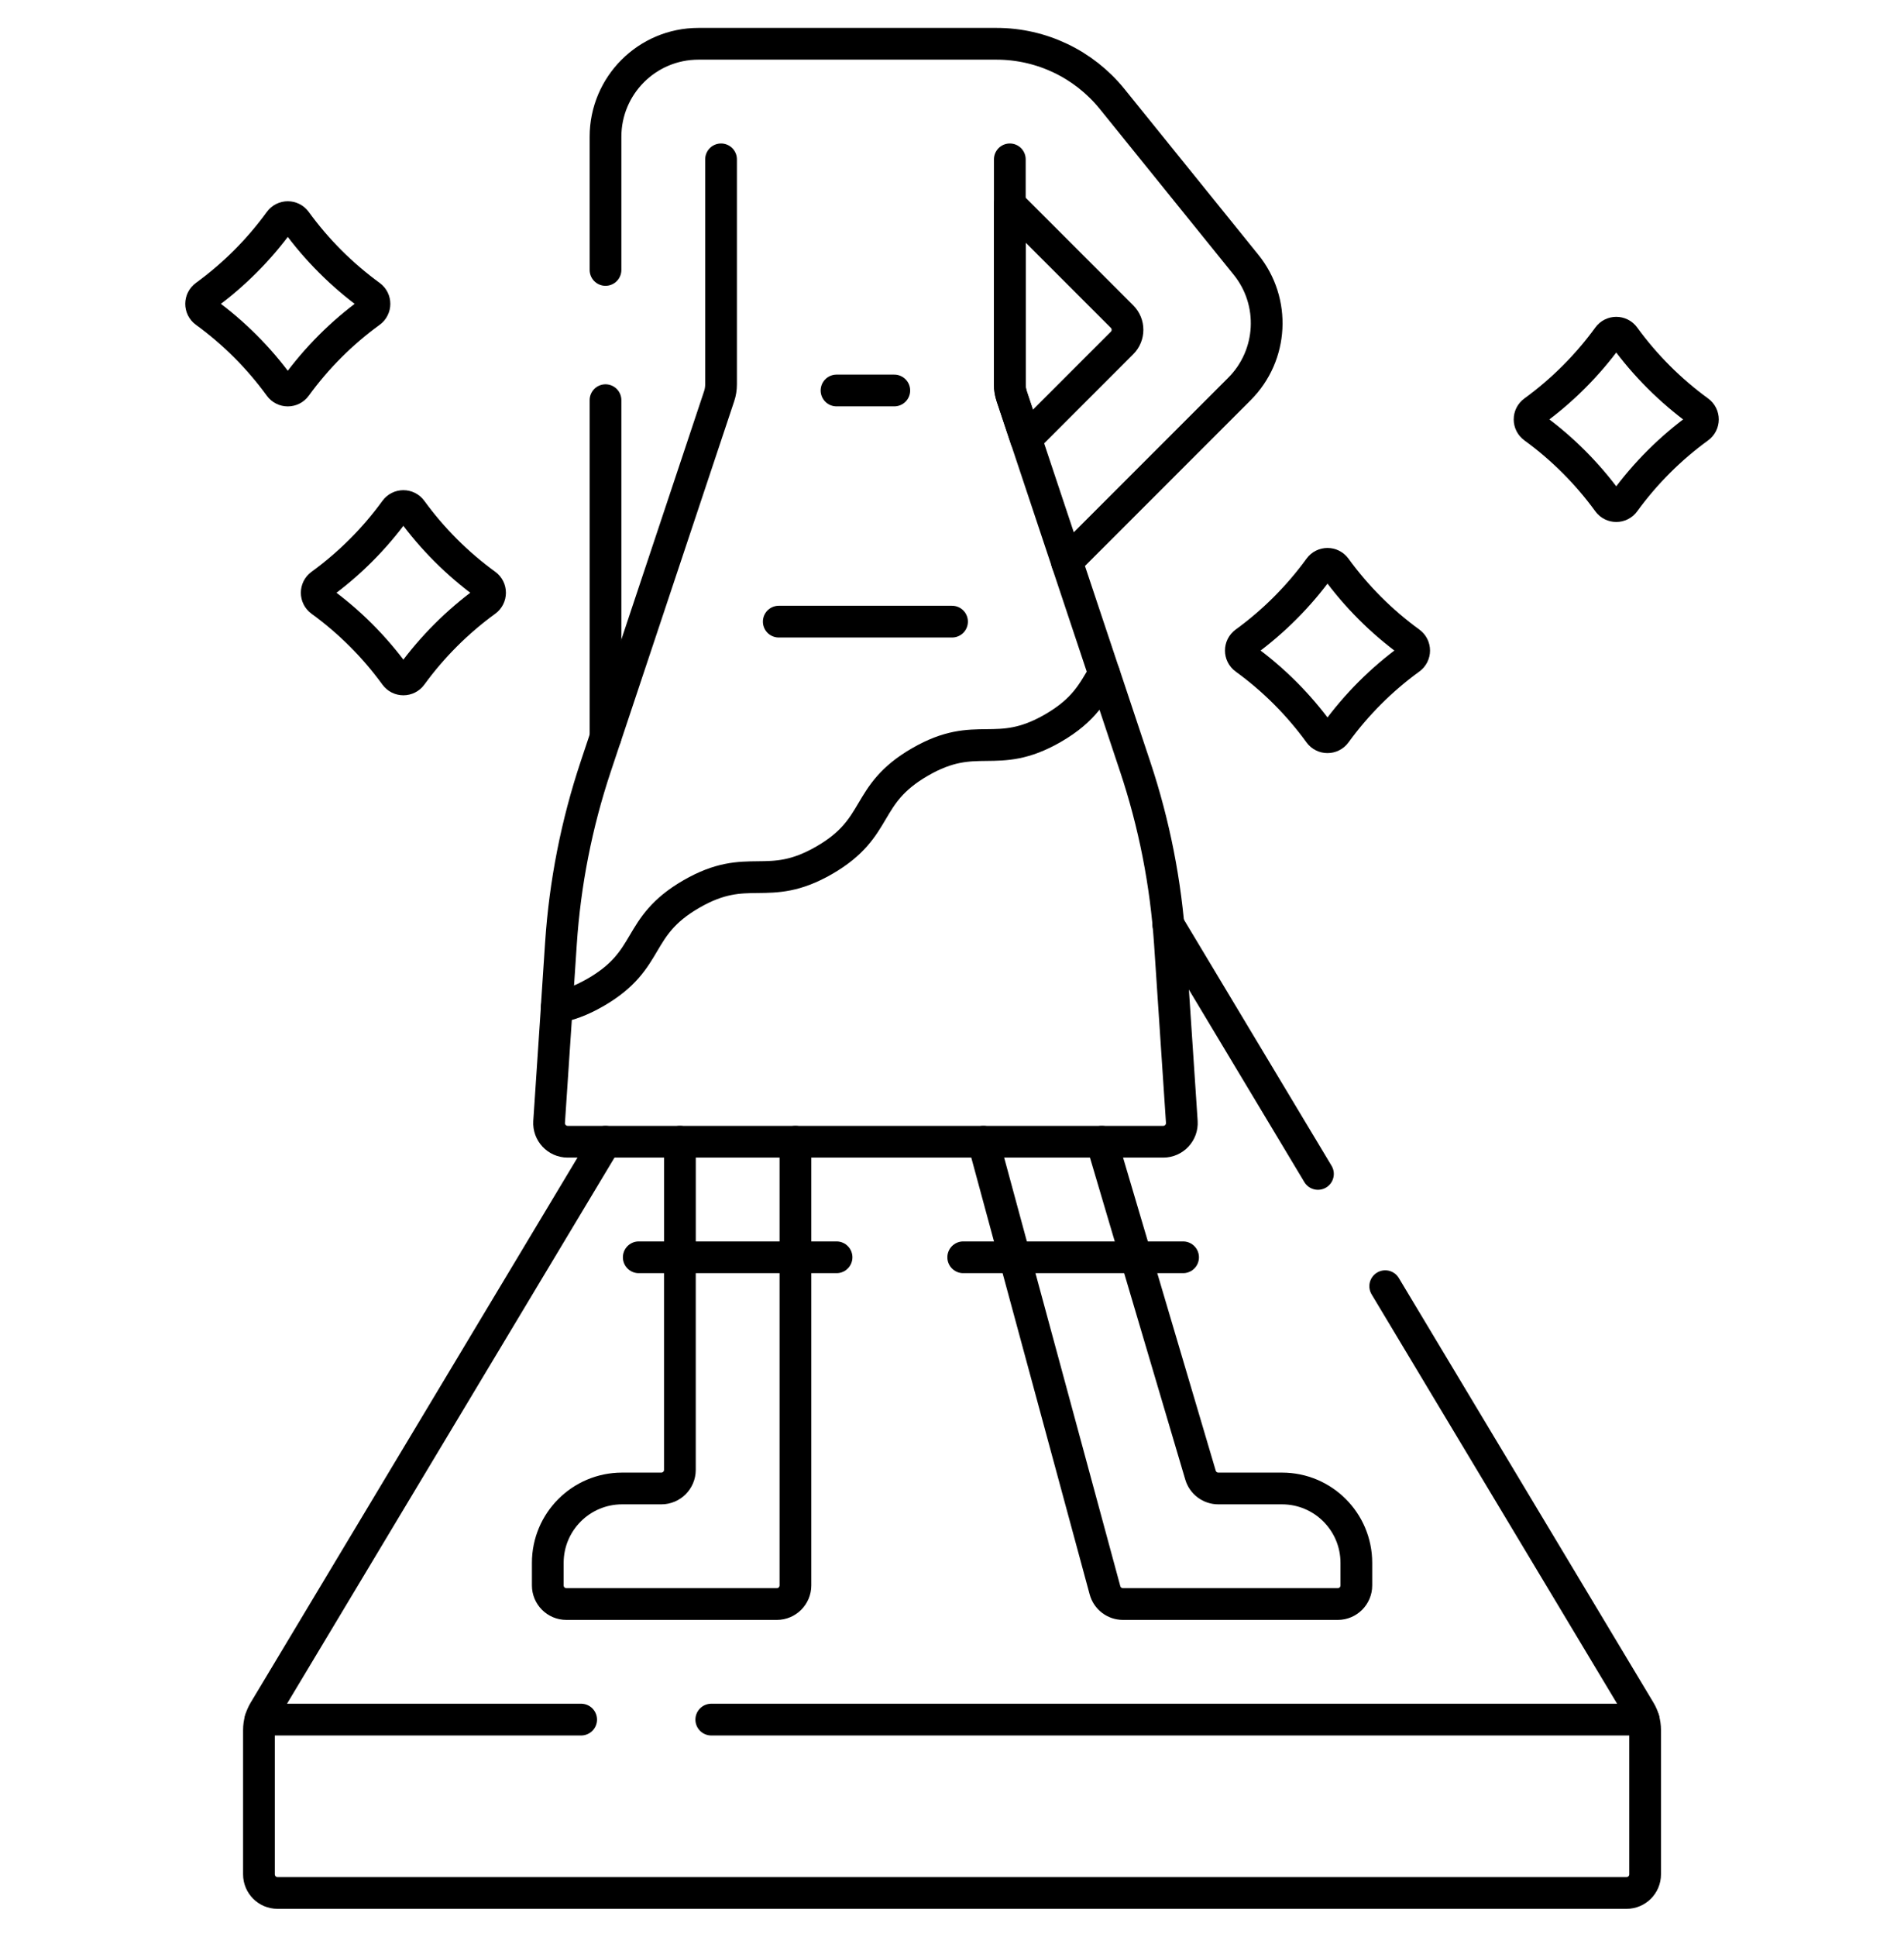
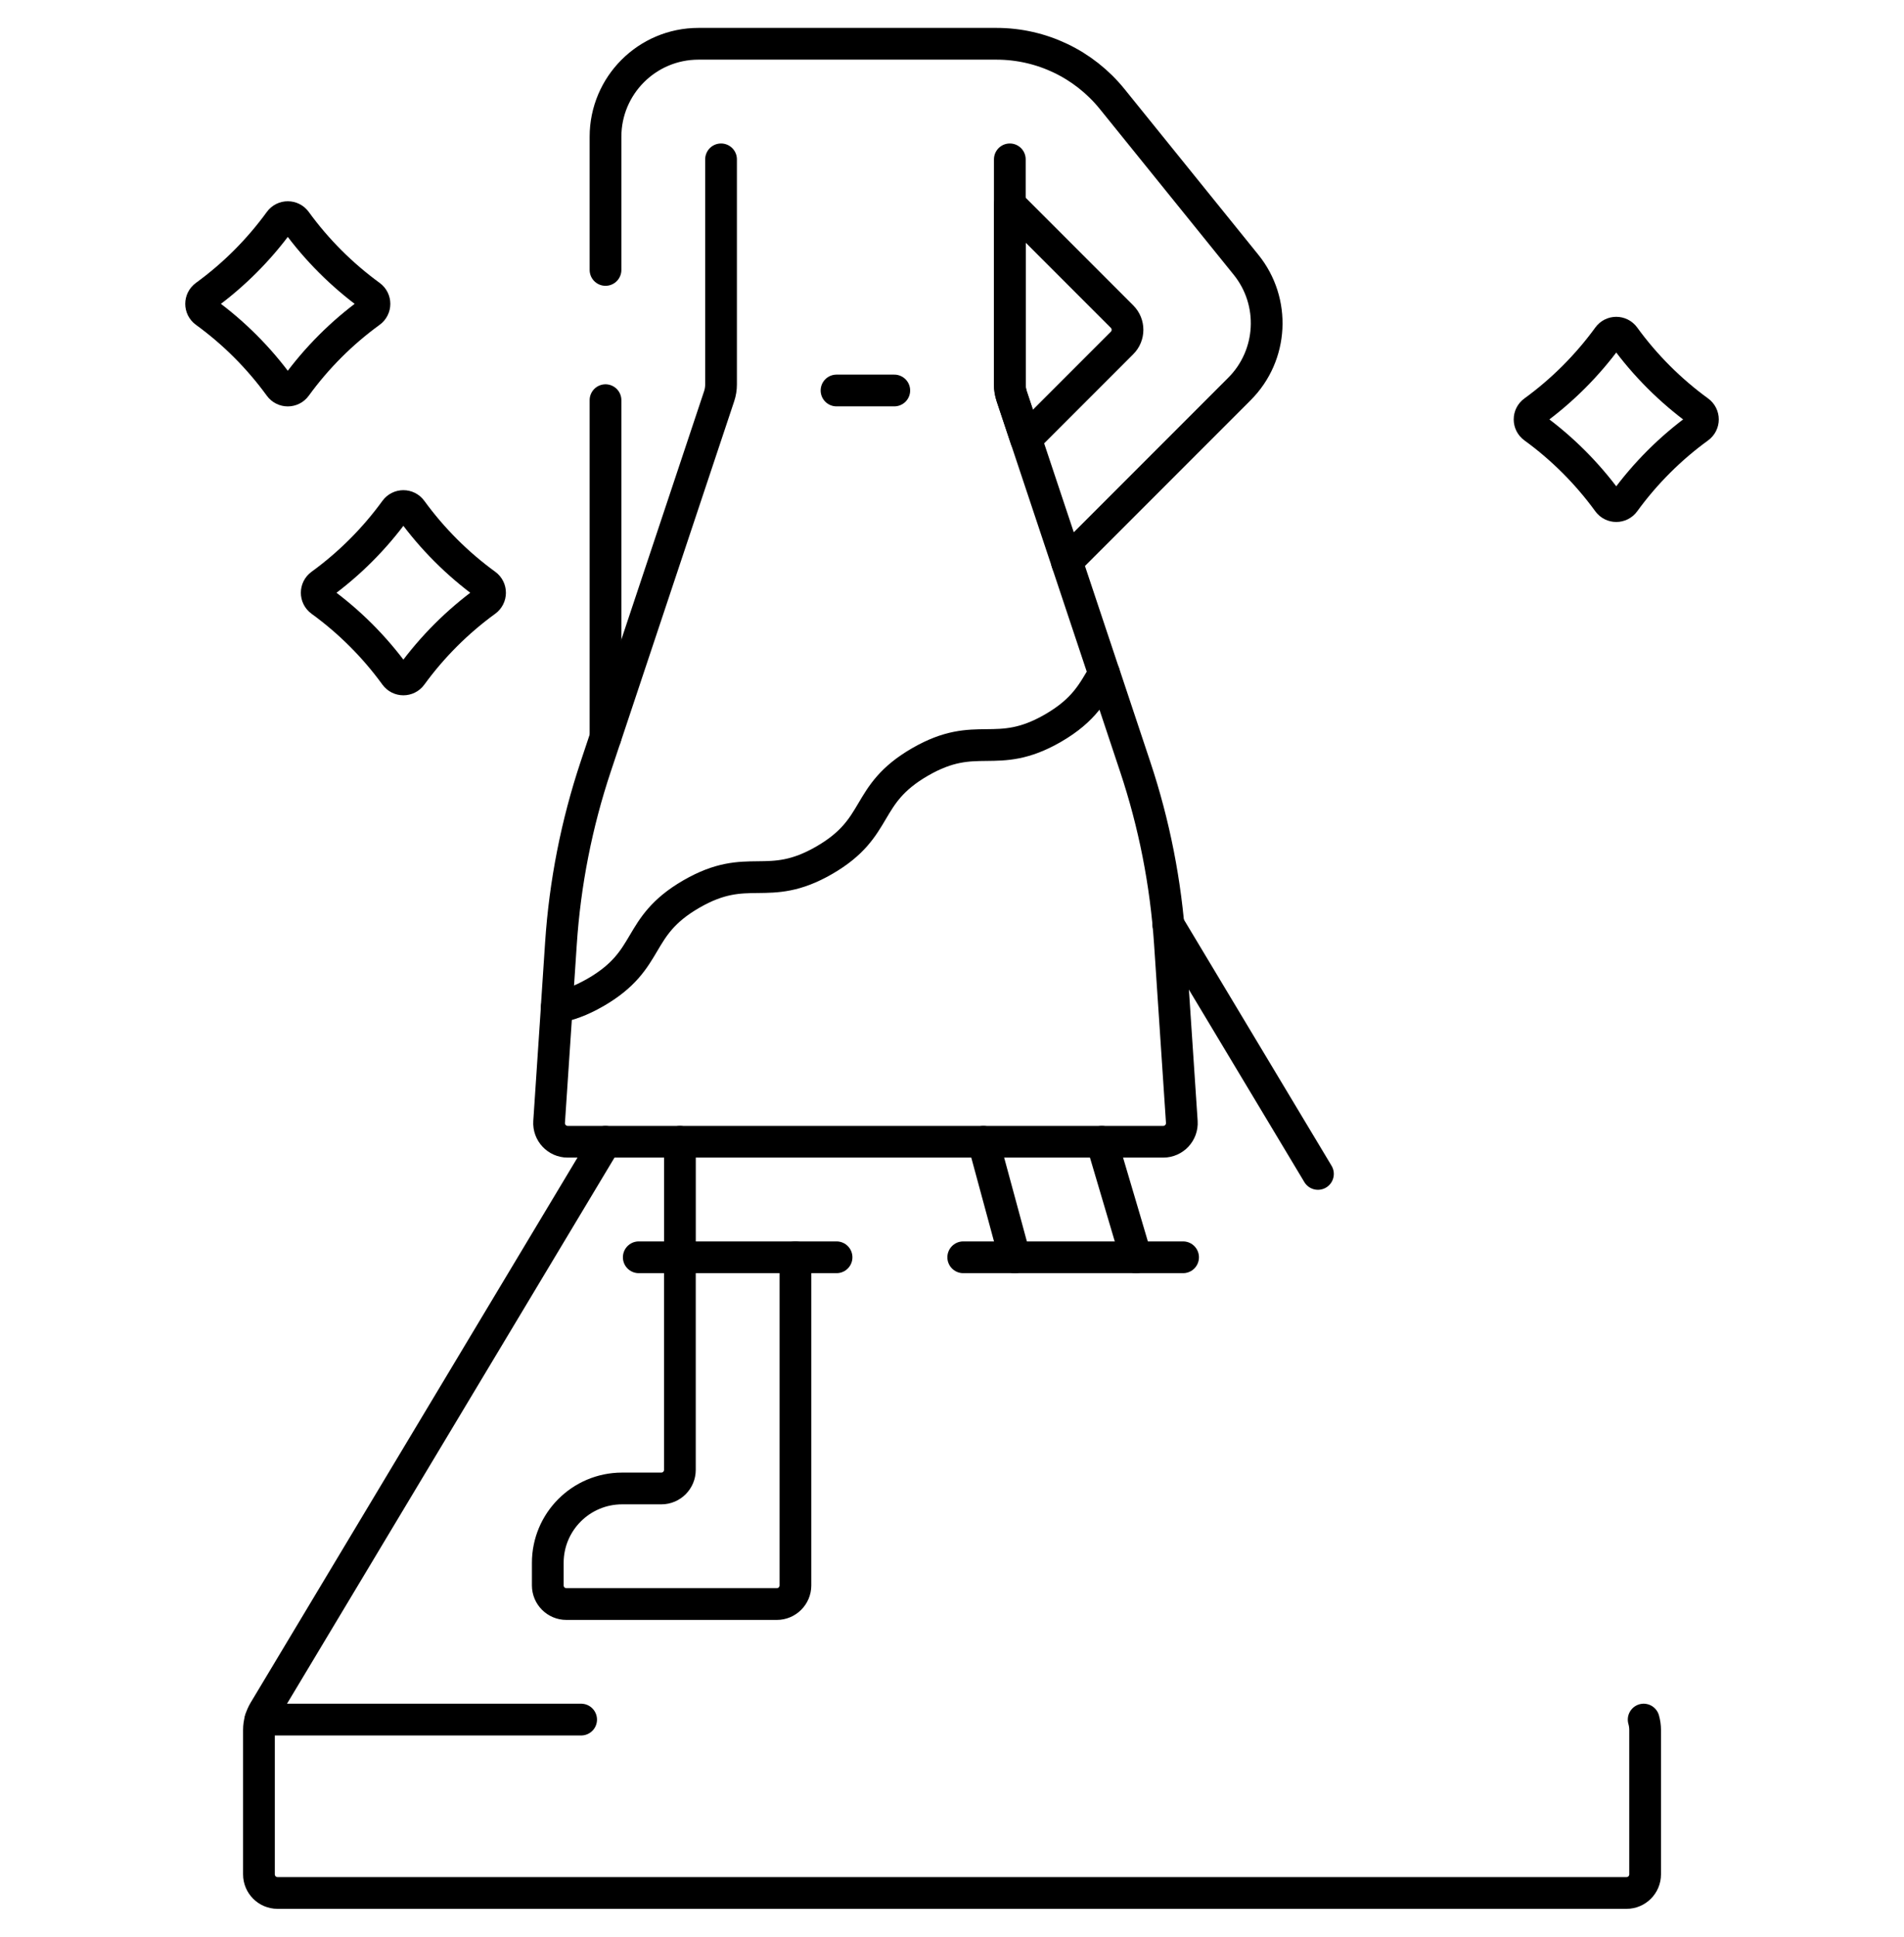
<svg xmlns="http://www.w3.org/2000/svg" width="60" height="61" viewBox="0 0 60 61" fill="none">
  <g clip-path="url(#clip0_309_3856)">
    <path d="M8.206 54.161C8.176 54.266 8.16 54.375 8.16 54.486V59.035C8.16 59.359 8.423 59.621 8.746 59.621H51.256C51.579 59.621 51.842 59.359 51.842 59.035V54.486C51.842 54.375 51.826 54.266 51.796 54.161" stroke="black" stroke-miterlimit="10" stroke-linecap="round" stroke-linejoin="round" />
    <path d="M37.282 39.6H30.354" stroke="black" stroke-miterlimit="10" stroke-linecap="round" stroke-linejoin="round" />
    <path d="M21.425 39.6V46.295C21.425 46.618 21.163 46.881 20.84 46.881H19.605C18.311 46.881 17.262 47.93 17.262 49.224V49.935C17.262 50.258 17.524 50.521 17.848 50.521H24.48C24.803 50.521 25.066 50.258 25.066 49.935V39.6" stroke="black" stroke-miterlimit="10" stroke-linecap="round" stroke-linejoin="round" />
    <path d="M26.362 39.6H20.129" stroke="black" stroke-miterlimit="10" stroke-linecap="round" stroke-linejoin="round" />
    <path d="M22.722 5.019V12.109C22.722 12.235 22.702 12.36 22.662 12.48L19.082 23.22" stroke="black" stroke-miterlimit="10" stroke-linecap="round" stroke-linejoin="round" />
    <path d="M31.822 5.019V12.109C31.822 12.235 31.843 12.36 31.882 12.48L33.642 17.759" stroke="black" stroke-miterlimit="10" stroke-linecap="round" stroke-linejoin="round" />
    <path d="M19.081 12.604V23.22L18.771 24.15C18.171 25.949 17.803 27.818 17.677 29.71L17.543 31.726M34.792 21.211L33.618 17.691L39.058 12.251C40.118 11.192 40.207 9.503 39.265 8.338L35.048 3.12C34.158 2.019 32.819 1.379 31.402 1.379H22.01C20.392 1.379 19.081 2.691 19.081 4.309V8.502M31.821 6.435L35.359 9.973C35.588 10.202 35.588 10.573 35.359 10.802L32.331 13.83L31.881 12.48C31.841 12.36 31.821 12.235 31.821 12.109V6.435Z" stroke="black" stroke-miterlimit="10" stroke-linecap="round" stroke-linejoin="round" />
    <path d="M26.361 12.299H28.181" stroke="black" stroke-miterlimit="10" stroke-linecap="round" stroke-linejoin="round" />
-     <path d="M24.541 19.579H30.001" stroke="black" stroke-miterlimit="10" stroke-linecap="round" stroke-linejoin="round" />
    <path d="M35.773 24.15L34.794 21.211C34.447 21.784 34.184 22.355 33.181 22.934C31.379 23.974 30.793 22.959 28.992 23.999C27.191 25.039 27.776 26.054 25.975 27.094C24.174 28.134 23.588 27.119 21.786 28.159C19.985 29.2 20.571 30.214 18.769 31.255C18.29 31.531 17.897 31.662 17.545 31.726L17.304 35.335C17.282 35.673 17.55 35.96 17.889 35.96H36.657C36.996 35.96 37.264 35.673 37.242 35.335L36.867 29.71C36.74 27.818 36.373 25.949 35.773 24.15Z" stroke="black" stroke-miterlimit="10" stroke-linecap="round" stroke-linejoin="round" />
-     <path d="M31.977 39.6L34.821 50.088C34.89 50.343 35.122 50.521 35.387 50.521H42.157C42.48 50.521 42.742 50.258 42.742 49.935V49.224C42.742 47.93 41.693 46.881 40.399 46.881H38.393C38.133 46.881 37.905 46.71 37.831 46.461L35.799 39.6" stroke="black" stroke-miterlimit="10" stroke-linecap="round" stroke-linejoin="round" />
    <path d="M41.532 36.974L36.818 29.119" stroke="black" stroke-miterlimit="10" stroke-linecap="round" stroke-linejoin="round" />
-     <path d="M22.414 54.161H51.797C51.769 54.064 51.728 53.97 51.676 53.883L43.652 40.51" stroke="black" stroke-miterlimit="10" stroke-linecap="round" stroke-linejoin="round" />
    <path d="M19.081 35.96L8.328 53.883C8.276 53.97 8.235 54.064 8.207 54.161H18.313" stroke="black" stroke-miterlimit="10" stroke-linecap="round" stroke-linejoin="round" />
    <path d="M11.669 9.827C10.77 10.479 9.979 11.271 9.326 12.169C9.199 12.344 8.939 12.344 8.812 12.169C8.159 11.271 7.368 10.479 6.469 9.827C6.294 9.7 6.294 9.441 6.469 9.314C7.368 8.66 8.159 7.869 8.812 6.97C8.939 6.795 9.199 6.795 9.326 6.97C9.979 7.869 10.771 8.66 11.669 9.314C11.844 9.441 11.844 9.7 11.669 9.827Z" stroke="black" stroke-miterlimit="10" stroke-linecap="round" stroke-linejoin="round" />
    <path d="M15.311 18.927C14.413 19.579 13.622 20.37 12.968 21.268C12.841 21.443 12.582 21.443 12.455 21.268C11.802 20.37 11.01 19.579 10.112 18.927C9.937 18.8 9.937 18.54 10.112 18.413C11.01 17.76 11.802 16.968 12.455 16.07C12.582 15.895 12.841 15.895 12.968 16.07C13.622 16.968 14.413 17.76 15.312 18.413C15.487 18.54 15.486 18.8 15.311 18.927Z" stroke="black" stroke-miterlimit="10" stroke-linecap="round" stroke-linejoin="round" />
    <path d="M53.532 13.467C52.634 14.119 51.842 14.911 51.189 15.809C51.062 15.984 50.803 15.984 50.676 15.809C50.022 14.911 49.231 14.119 48.333 13.467C48.157 13.34 48.157 13.081 48.332 12.954C49.231 12.3 50.022 11.509 50.676 10.611C50.803 10.435 51.062 10.435 51.189 10.611C51.842 11.509 52.634 12.3 53.532 12.954C53.707 13.081 53.707 13.34 53.532 13.467Z" stroke="black" stroke-miterlimit="10" stroke-linecap="round" stroke-linejoin="round" />
-     <path d="M44.432 20.747C43.534 21.399 42.743 22.19 42.09 23.089C41.962 23.263 41.703 23.263 41.576 23.089C40.923 22.19 40.131 21.399 39.233 20.747C39.058 20.62 39.058 20.361 39.233 20.233C40.131 19.58 40.923 18.788 41.576 17.89C41.703 17.715 41.962 17.715 42.09 17.89C42.743 18.788 43.534 19.58 44.433 20.233C44.608 20.361 44.608 20.62 44.432 20.747Z" stroke="black" stroke-miterlimit="10" stroke-linecap="round" stroke-linejoin="round" />
-     <path d="M25.066 39.6V35.96" stroke="black" stroke-miterlimit="10" stroke-linecap="round" stroke-linejoin="round" />
    <path d="M21.426 35.96V39.6" stroke="black" stroke-miterlimit="10" stroke-linecap="round" stroke-linejoin="round" />
    <path d="M35.799 39.6L34.721 35.96" stroke="black" stroke-miterlimit="10" stroke-linecap="round" stroke-linejoin="round" />
    <path d="M30.99 35.96L31.977 39.6" stroke="black" stroke-miterlimit="10" stroke-linecap="round" stroke-linejoin="round" />
  </g>
  <defs>
    <clipPath id="clip0_309_3856">
      <rect width="60" height="60" fill="white" transform="translate(0 0.5)" />
    </clipPath>
  </defs>
</svg>